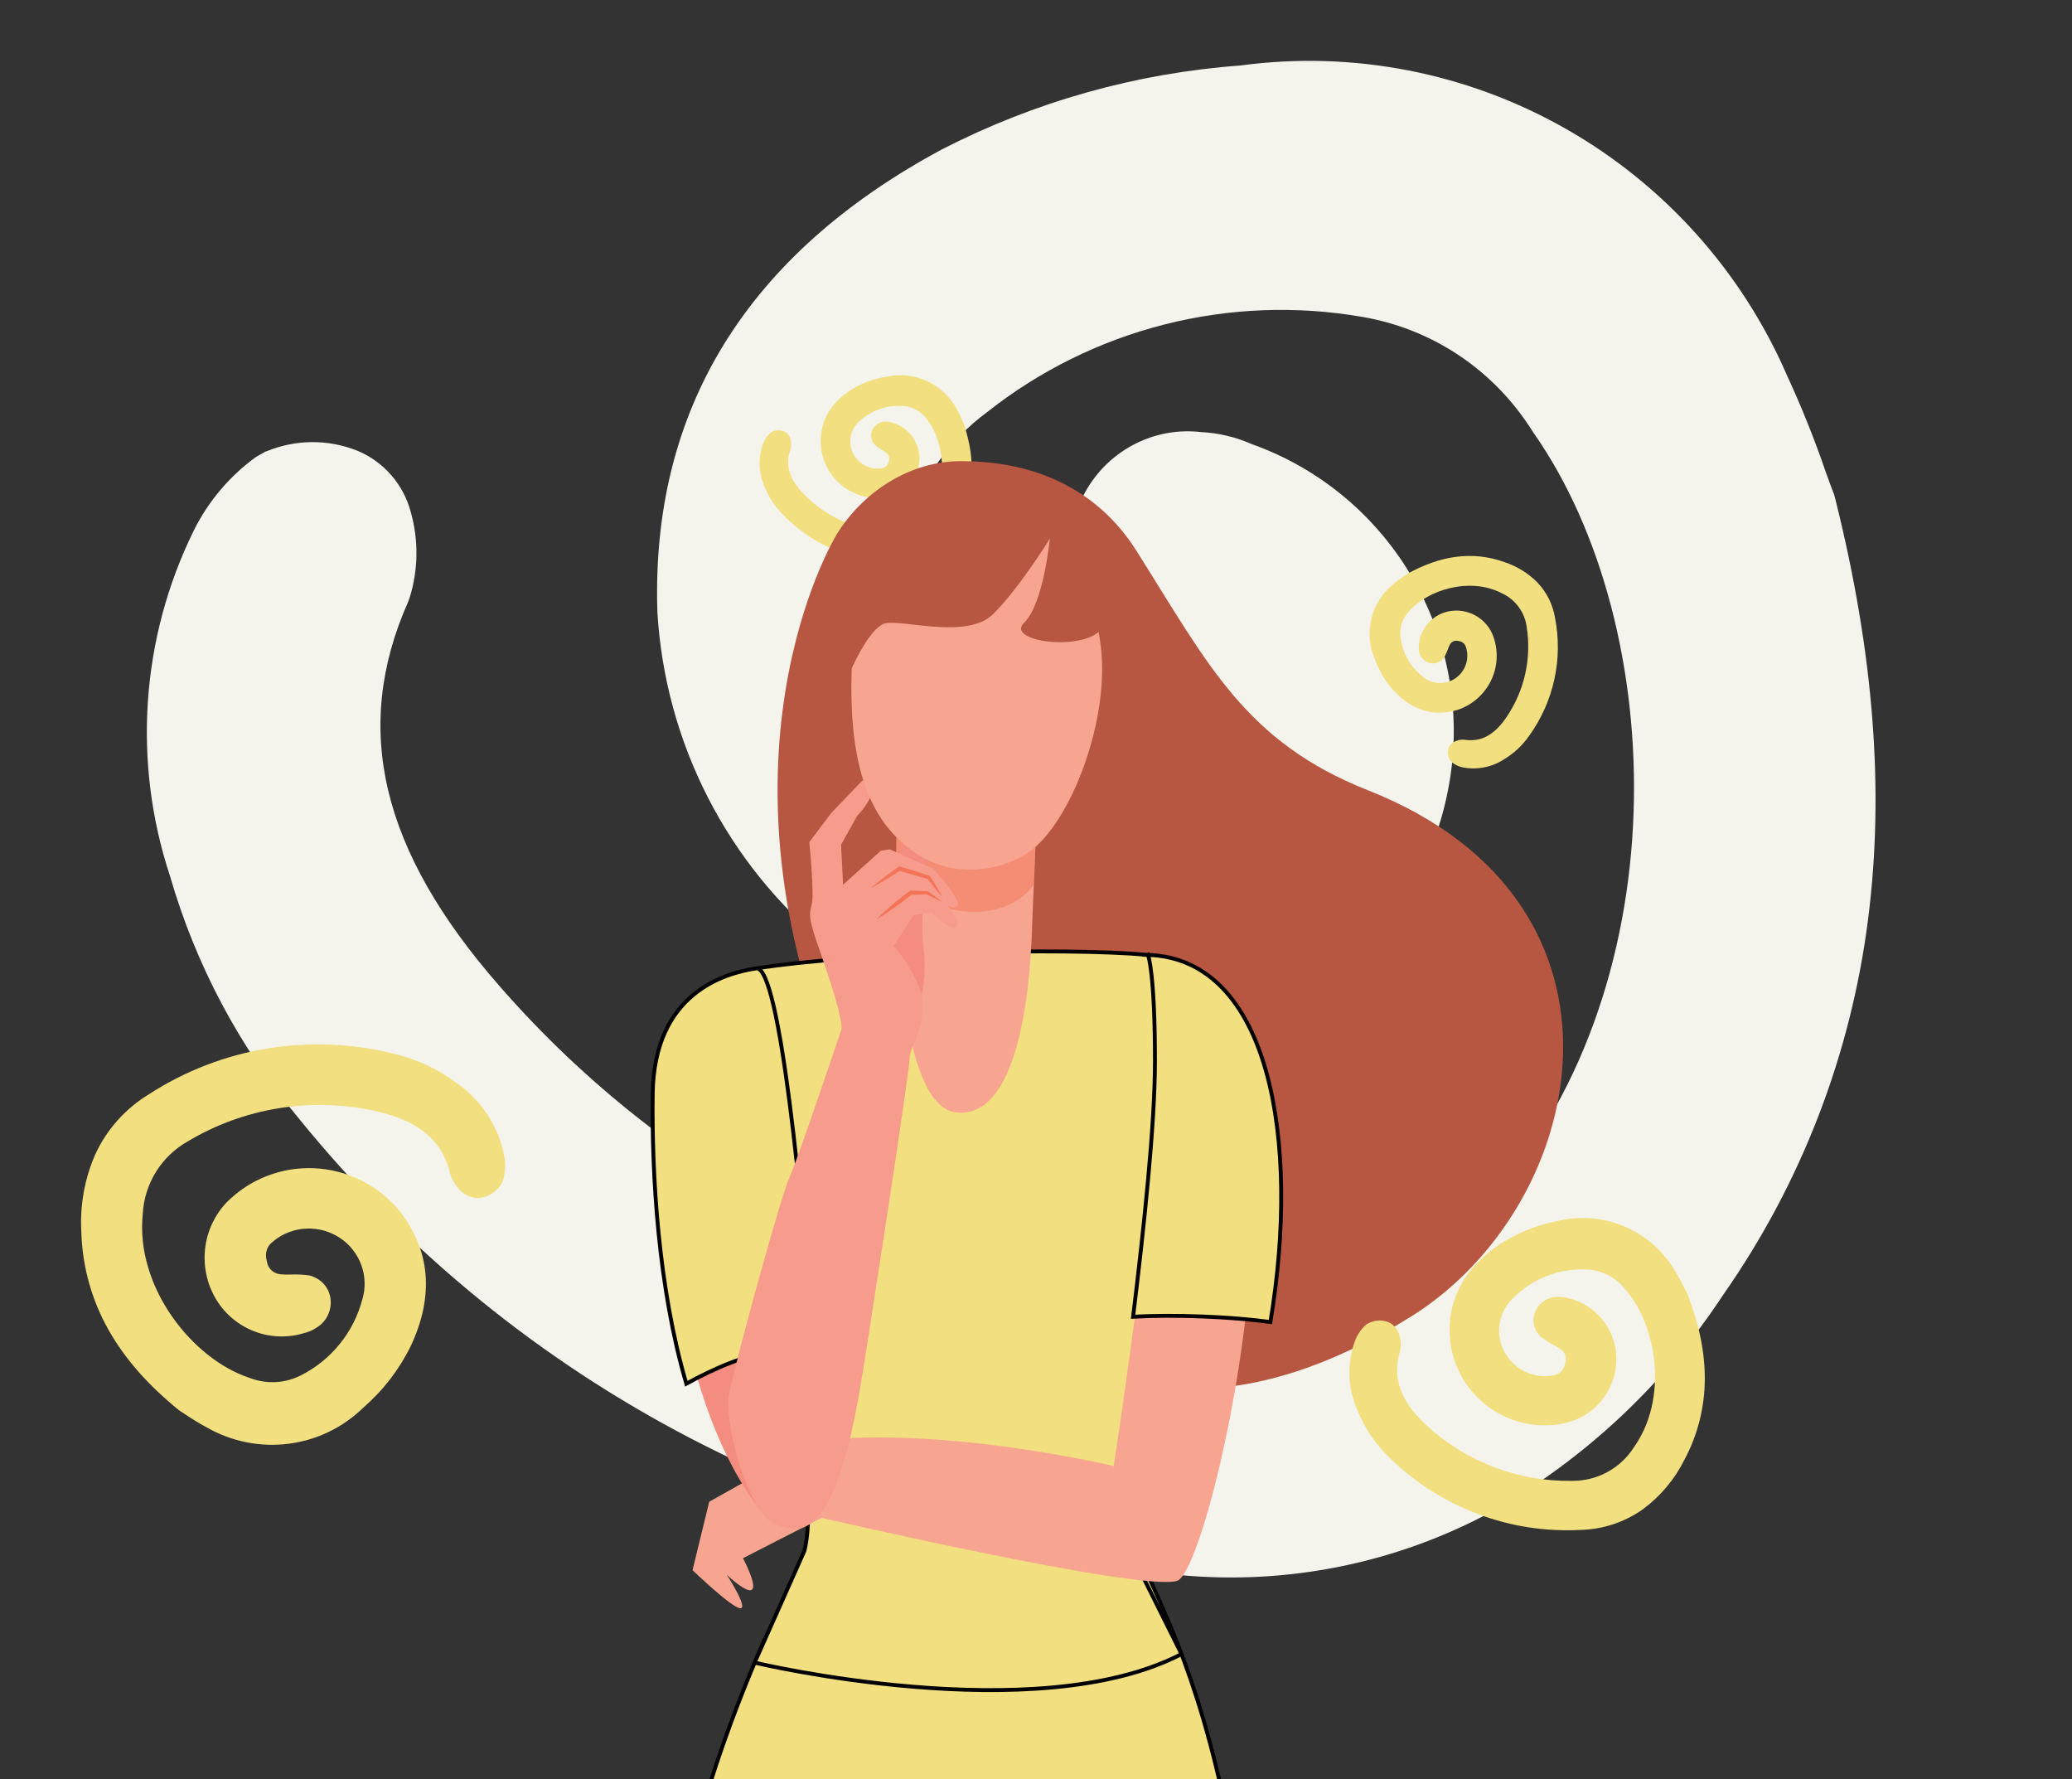
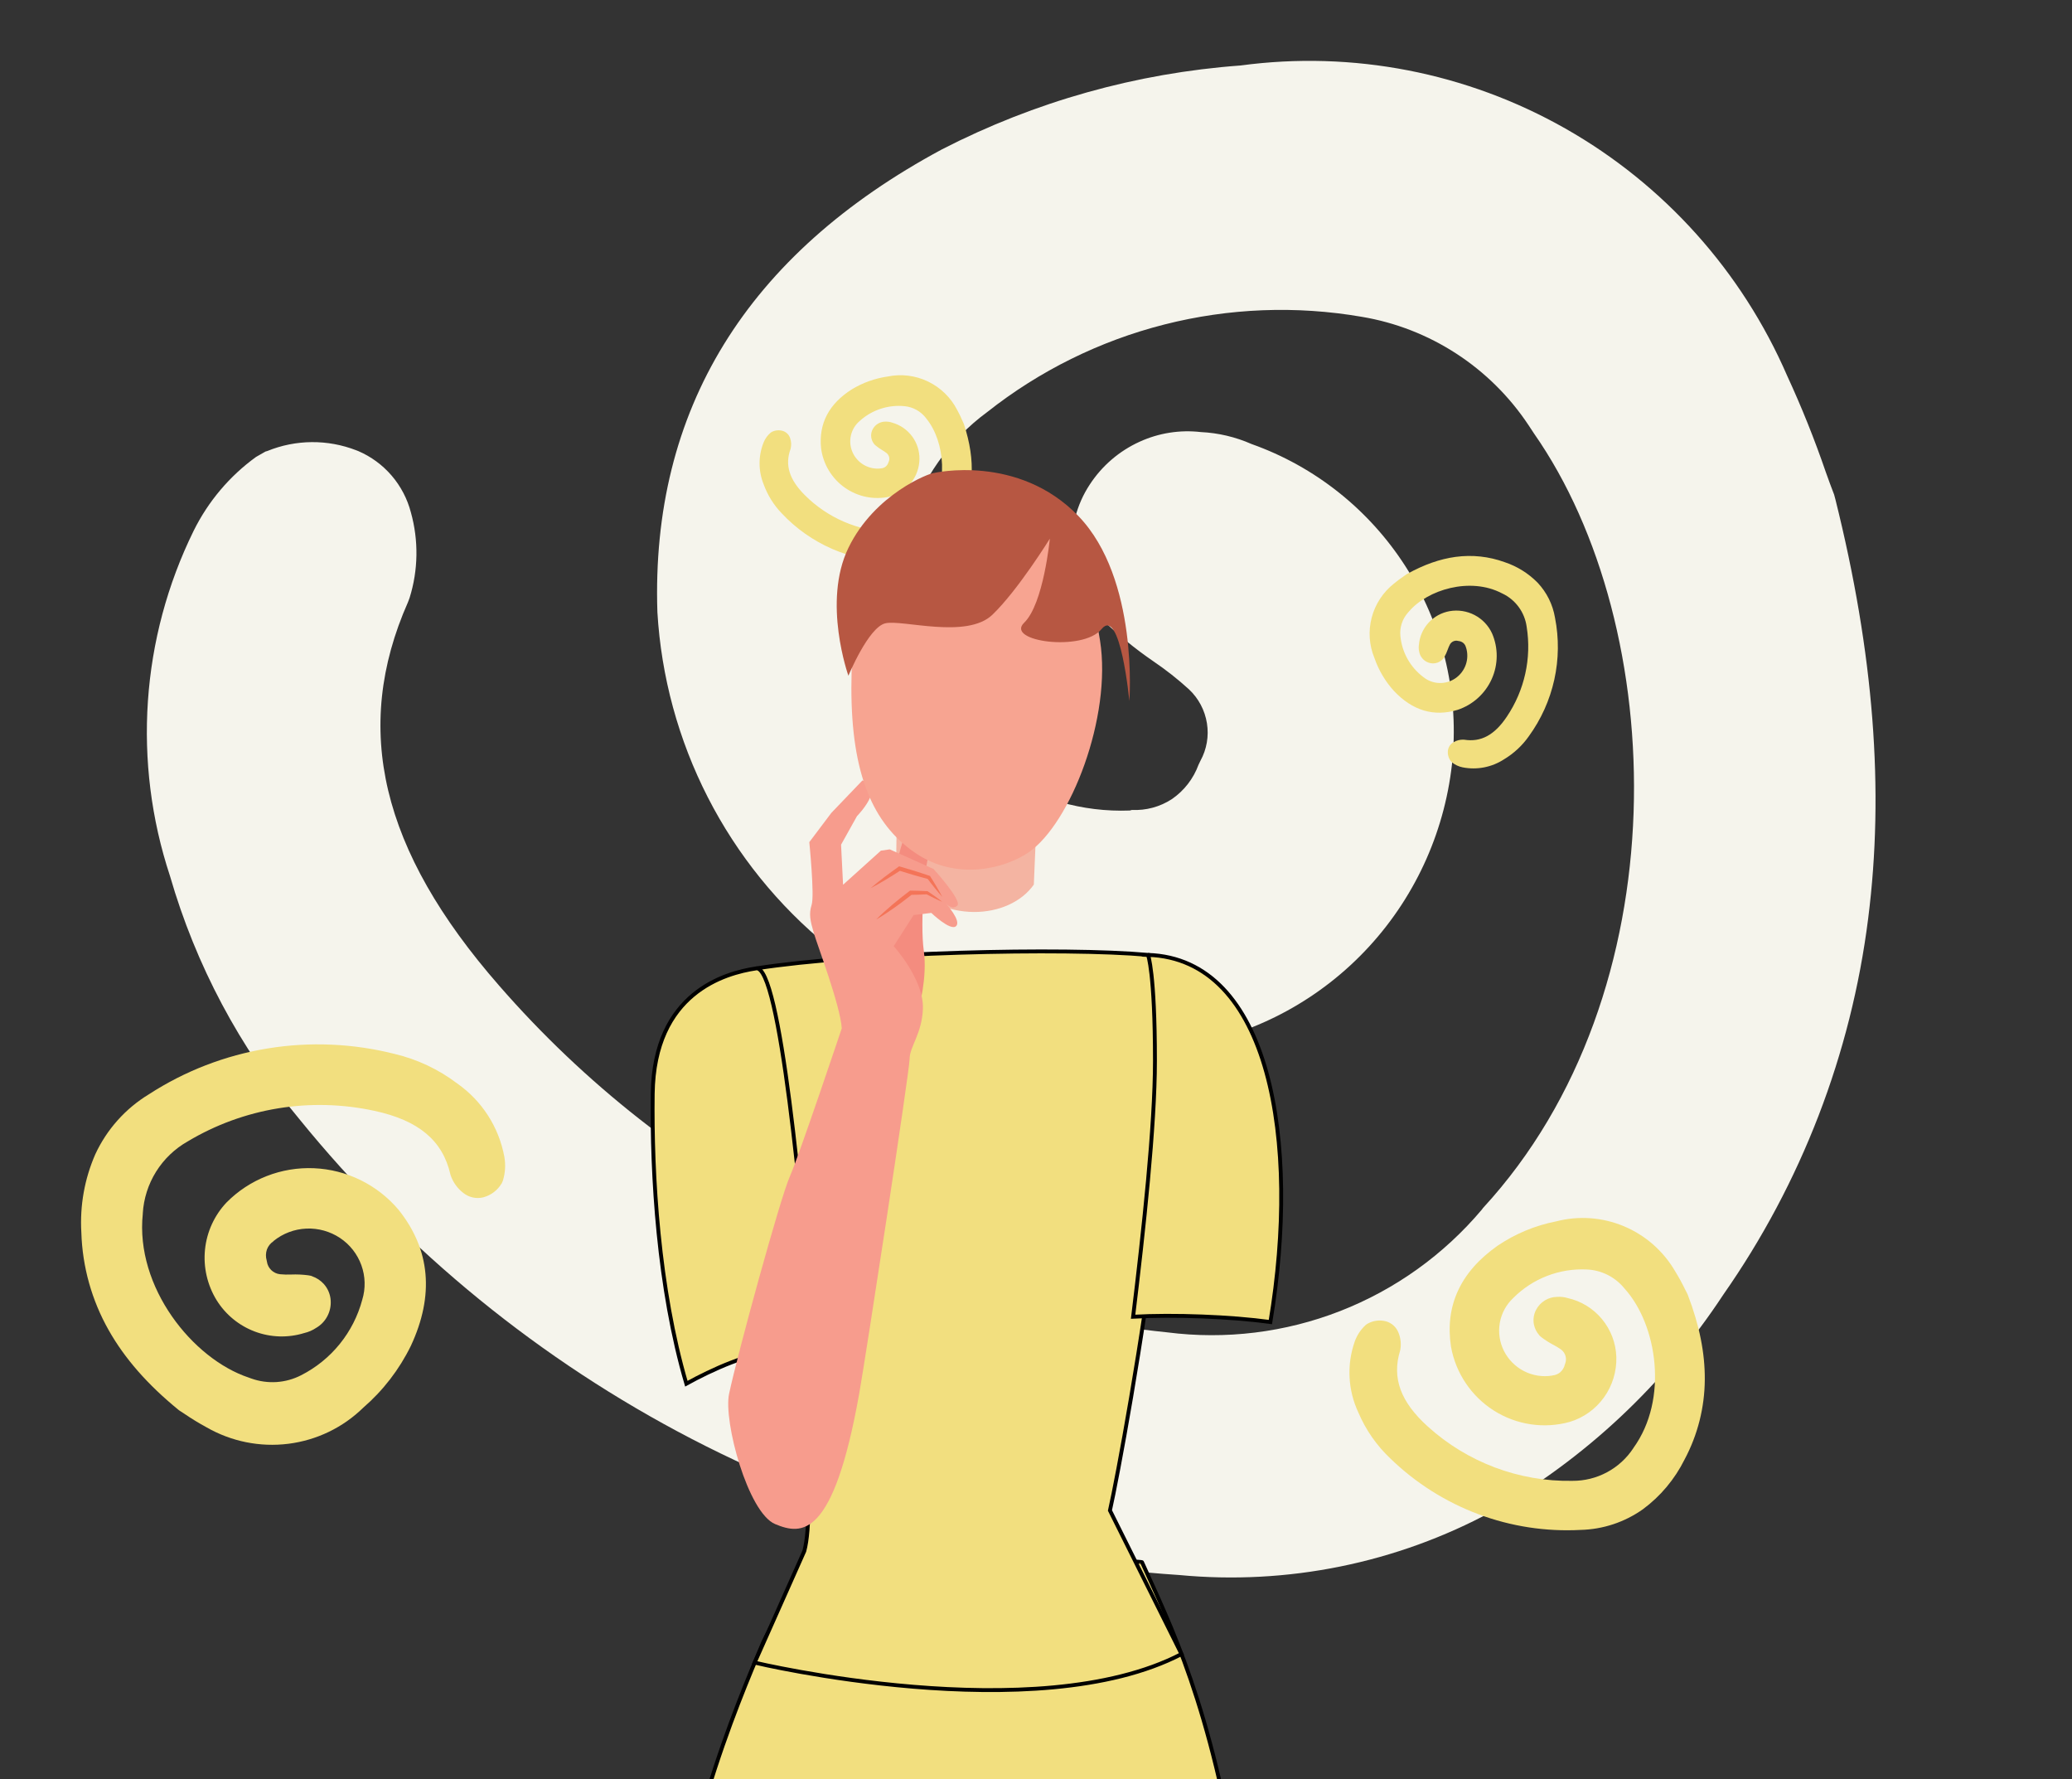
<svg xmlns="http://www.w3.org/2000/svg" width="396" height="340" viewBox="0 0 396 340" fill="none">
  <rect x="0" y="0" width="396" height="340" fill="#333333" stroke="none" />
  <g clip-path="url(#clip0_854_12248)">
    <path d="M329.353 247.385C318.102 264.504 302.973 278.694 285.201 288.793C266.893 298.689 246.068 302.918 225.342 300.948C192.885 298.815 161.197 289.973 132.26 274.975C103.323 259.978 77.761 239.147 57.173 213.788C45.818 200.211 37.41 184.404 32.489 167.383C25.301 145.632 26.924 121.936 37.007 101.43C39.782 95.818 43.874 90.973 48.932 87.311L50.748 86.274L51.069 86.187C56.516 83.96 62.61 83.91 68.105 86.047L68.457 86.183C70.914 87.235 73.099 88.839 74.845 90.871C76.591 92.903 77.851 95.309 78.528 97.904C80.025 103.266 79.938 108.945 78.278 114.249L77.977 115.052C67.268 139.234 72.806 162.478 95.366 188.3C128.063 225.852 173.708 249.546 223.049 254.578C234.244 256.012 245.61 254.617 256.118 250.519C266.625 246.421 275.941 239.751 283.222 231.111L283.431 230.824C321.342 189.681 319.014 119.827 293.193 82.848L292.126 81.23C288.504 75.776 283.807 71.125 278.328 67.566C272.848 64.006 266.703 61.614 260.272 60.537C247.72 58.37 234.862 58.87 222.529 62.006C210.196 65.141 198.661 70.841 188.669 78.739C181.439 84.054 176.119 91.58 173.504 100.196C170.889 108.811 171.118 118.053 174.158 126.543C177.235 135.105 182.943 142.466 190.454 147.56C197.965 152.653 206.888 155.214 215.93 154.871L216.331 154.763C219.016 154.892 221.672 154.177 223.93 152.718C226.289 151.111 228.085 148.801 229.068 146.112L229.436 145.349C230.629 143.175 231.064 140.66 230.67 138.205C230.275 135.718 229.064 133.433 227.23 131.713C225.102 129.775 222.839 127.992 220.457 126.378C216.934 123.966 213.622 121.256 210.558 118.277L209.151 116.78L208.598 116.005L208.554 115.843C206.484 112.808 205.23 109.287 204.914 105.625C204.556 101.011 205.743 96.414 208.287 92.566C210.623 88.995 213.922 86.165 217.799 84.407C221.456 82.735 225.5 82.096 229.497 82.558C232.845 82.717 236.138 83.494 239.21 84.85C251.312 89.15 261.658 97.372 268.614 108.219C275.571 119.067 278.743 131.923 277.63 144.76C276.401 158.235 270.795 170.916 261.676 180.85C252.558 190.783 240.432 197.417 227.17 199.728C215.026 201.562 202.628 200.828 190.767 197.573C178.907 194.318 167.846 188.614 158.291 180.825C148.736 173.037 140.896 163.335 135.274 152.341C129.653 141.346 126.371 129.3 125.641 116.973C124.372 78.351 142.68 48.602 180.035 28.534C197.791 19.412 217.195 13.964 237.103 12.512C258.525 9.633 280.316 13.862 299.167 24.557C318.018 35.252 332.898 51.829 341.548 71.768C344.331 77.794 346.804 83.958 348.957 90.237C349.518 91.789 349.995 93.133 350.539 94.516L350.778 95.404C358.123 124.829 360.155 151.037 357.043 175.513C353.779 201.395 344.274 226.067 329.353 247.385Z" fill="#F5F4EC" />
    <path d="M15.548 235.515C15.242 230.375 16.158 225.242 18.221 220.537C20.423 215.792 23.983 211.811 28.455 209.094C35.315 204.646 43.029 201.666 51.112 200.34C59.196 199.014 67.477 199.369 75.435 201.385C79.763 202.414 83.833 204.336 87.382 207.026C92.098 210.328 95.332 215.346 96.382 220.993C96.666 222.541 96.569 224.132 96.1 225.63L95.891 226.112L95.839 226.177C95.076 227.444 93.856 228.37 92.427 228.765L92.336 228.791C91.683 228.948 91.002 228.953 90.345 228.806C89.688 228.659 89.072 228.364 88.546 227.942C87.438 227.087 86.603 225.93 86.14 224.612L86.08 224.405C84.604 217.923 79.995 214.072 71.57 212.26C59.34 209.607 46.582 211.691 35.885 218.092C33.414 219.485 31.334 221.474 29.832 223.879C28.331 226.283 27.456 229.027 27.288 231.862L27.289 231.951C25.832 245.937 36.798 259.662 47.557 263.232L48.015 263.398C49.564 263.952 51.21 264.184 52.849 264.078C54.487 263.971 56.085 263.53 57.542 262.781C60.397 261.331 62.913 259.298 64.926 256.813C66.94 254.328 68.408 251.447 69.234 248.354C69.892 246.197 69.833 243.881 69.066 241.752C68.298 239.623 66.863 237.796 64.975 236.542C63.068 235.279 60.812 234.654 58.533 234.756C56.255 234.858 54.072 235.683 52.302 237.111L52.237 237.193C51.677 237.571 51.249 238.114 51.013 238.747C50.78 239.425 50.765 240.161 50.971 240.85L51.011 241.059C51.098 241.677 51.388 242.248 51.836 242.684C52.289 243.126 52.877 243.404 53.505 243.475C54.225 243.546 54.949 243.565 55.671 243.532C56.743 243.489 57.818 243.537 58.883 243.677L59.391 243.767L59.619 243.84L59.652 243.866C60.525 244.167 61.307 244.688 61.921 245.378C62.687 246.254 63.138 247.358 63.204 248.516C63.27 249.587 63.03 250.652 62.513 251.589C62.028 252.476 61.309 253.212 60.434 253.72C59.736 254.191 58.956 254.529 58.133 254.717C55.048 255.669 51.728 255.567 48.697 254.427C45.665 253.287 43.094 251.173 41.39 248.42C39.612 245.52 38.836 242.123 39.181 238.751C39.526 235.379 40.972 232.221 43.297 229.762C45.468 227.568 48.076 225.853 50.955 224.727C53.834 223.6 56.919 223.087 60.015 223.221C63.111 223.354 66.148 224.131 68.933 225.501C71.717 226.872 74.189 228.806 76.188 231.18C82.247 238.771 83.028 247.516 78.518 257.172C76.311 261.678 73.22 265.691 69.427 268.975C65.544 272.774 60.517 275.197 55.112 275.874C49.707 276.552 44.218 275.448 39.479 272.73C38.013 271.935 36.589 271.064 35.211 270.123C34.865 269.894 34.567 269.695 34.25 269.498L34.068 269.355C28.167 264.53 23.819 259.555 20.768 254.156C17.537 248.451 15.745 242.052 15.548 235.515Z" fill="#F2DF7F" />
    <path d="M287.57 107.417C289.951 108.208 292.107 109.55 293.864 111.334C295.613 113.188 296.77 115.519 297.192 118.034C297.964 121.942 297.918 125.971 297.057 129.869C296.195 133.767 294.537 137.449 292.186 140.686C290.938 142.459 289.333 143.953 287.474 145.072C285.127 146.609 282.272 147.165 279.527 146.62C278.775 146.469 278.073 146.137 277.48 145.654L277.3 145.472L277.279 145.437C276.844 144.863 276.645 144.143 276.725 143.425L276.73 143.379C276.777 143.055 276.897 142.746 277.083 142.475C277.268 142.205 277.513 141.98 277.799 141.818C278.386 141.471 279.061 141.302 279.741 141.331L279.845 141.341C283.045 141.845 285.621 140.456 287.964 136.971C291.376 131.917 292.739 125.767 291.777 119.769C291.593 118.399 291.069 117.098 290.252 115.984C289.436 114.87 288.352 113.978 287.1 113.39L287.06 113.374C280.994 110.186 272.801 112.667 269.24 116.89L269.083 117.067C268.552 117.668 268.149 118.371 267.901 119.132C267.653 119.893 267.564 120.695 267.639 121.49C267.779 123.044 268.244 124.55 269.005 125.91C269.765 127.271 270.804 128.456 272.054 129.389C272.911 130.077 273.97 130.469 275.072 130.506C276.174 130.544 277.26 130.225 278.169 129.597C279.085 128.963 279.776 128.055 280.142 127.005C280.507 125.955 280.529 124.819 280.203 123.759L280.177 123.715C280.107 123.394 279.939 123.102 279.695 122.881C279.431 122.652 279.1 122.513 278.751 122.481L278.649 122.462C278.354 122.389 278.043 122.417 277.765 122.541C277.483 122.667 277.251 122.882 277.105 123.153C276.943 123.466 276.804 123.79 276.688 124.123C276.514 124.616 276.297 125.094 276.042 125.55L275.909 125.764L275.835 125.854L275.817 125.864C275.523 126.205 275.146 126.465 274.723 126.618C274.188 126.806 273.607 126.81 273.071 126.631C272.574 126.467 272.135 126.166 271.805 125.763C271.492 125.383 271.288 124.924 271.217 124.437C271.13 124.036 271.118 123.621 271.181 123.215C271.308 121.647 271.955 120.163 273.019 118.998C274.083 117.832 275.504 117.051 277.058 116.777C278.692 116.497 280.369 116.76 281.833 117.526C283.296 118.291 284.464 119.517 285.156 121.013C285.756 122.392 286.061 123.883 286.05 125.389C286.039 126.895 285.713 128.384 285.093 129.761C284.473 131.138 283.573 132.371 282.449 133.384C281.326 134.396 280.004 135.165 278.568 135.64C274.038 137.01 269.939 135.782 266.385 131.995C264.745 130.182 263.488 128.058 262.688 125.748C261.671 123.304 261.483 120.592 262.154 118.023C262.824 115.455 264.316 113.171 266.403 111.518C267.028 110.998 267.679 110.511 268.354 110.058C268.52 109.943 268.664 109.844 268.811 109.736L268.908 109.679C272.159 107.881 275.196 106.813 278.19 106.409C281.356 105.978 284.576 106.324 287.57 107.417Z" fill="#F2DF7F" />
    <path d="M182.91 99.864C181.68 102.051 179.95 103.912 177.864 105.295C175.71 106.658 173.201 107.35 170.652 107.284C166.669 107.296 162.722 106.482 159.061 104.893C155.399 103.304 152.1 100.974 149.371 98.049C147.87 96.485 146.709 94.624 145.965 92.586C144.904 89.989 144.903 87.08 145.962 84.49C146.254 83.781 146.713 83.154 147.301 82.664L147.514 82.522L147.552 82.509C148.199 82.191 148.943 82.133 149.633 82.349L149.677 82.362C149.986 82.47 150.266 82.648 150.497 82.881C150.727 83.115 150.901 83.398 151.006 83.71C151.234 84.352 151.271 85.047 151.113 85.709L151.083 85.809C149.978 88.854 150.85 91.648 153.824 94.613C158.134 98.926 163.911 101.437 169.982 101.637C171.362 101.718 172.739 101.452 173.988 100.863C175.238 100.274 176.32 99.381 177.137 98.264L177.16 98.227C181.446 92.881 180.574 84.365 177.108 80.064L176.964 79.876C176.476 79.24 175.863 78.711 175.163 78.322C174.464 77.933 173.693 77.692 172.898 77.615C171.346 77.456 169.779 77.625 168.299 78.112C166.818 78.599 165.457 79.392 164.302 80.441C163.464 81.152 162.877 82.116 162.63 83.191C162.383 84.265 162.489 85.393 162.931 86.404C163.379 87.425 164.139 88.276 165.099 88.835C166.06 89.394 167.172 89.632 168.274 89.514L168.322 89.498C168.651 89.491 168.969 89.381 169.233 89.184C169.508 88.968 169.708 88.67 169.805 88.334L169.844 88.237C169.971 87.962 170.003 87.651 169.934 87.354C169.865 87.053 169.698 86.784 169.46 86.59C169.183 86.371 168.892 86.172 168.587 85.995C168.136 85.73 167.709 85.427 167.309 85.088L167.125 84.917L167.051 84.827L167.044 84.808C166.766 84.454 166.583 84.035 166.513 83.59C166.431 83.029 166.537 82.457 166.816 81.966C167.071 81.51 167.45 81.136 167.909 80.889C168.342 80.654 168.831 80.542 169.323 80.564C169.733 80.556 170.142 80.623 170.529 80.763C172.044 81.186 173.377 82.104 174.318 83.371C175.26 84.638 175.755 86.182 175.727 87.76C175.691 89.417 175.112 91.013 174.082 92.304C173.051 93.594 171.625 94.507 170.024 94.901C168.556 95.227 167.035 95.242 165.558 94.944C164.082 94.646 162.682 94.042 161.449 93.17C160.216 92.299 159.177 91.18 158.397 89.884C157.618 88.588 157.116 87.143 156.923 85.643C156.443 80.935 158.43 77.146 162.825 74.38C164.918 73.116 167.243 72.287 169.663 71.942C172.256 71.41 174.955 71.743 177.348 72.892C179.741 74.04 181.699 75.94 182.923 78.304C183.314 79.016 183.668 79.749 183.984 80.498C184.066 80.683 184.135 80.843 184.213 81.007L184.25 81.114C185.395 84.648 185.864 87.833 185.689 90.85C185.508 94.039 184.554 97.134 182.91 99.864Z" fill="#F2DF7F" />
    <g clip-path="url(#clip1_854_12248)">
      <path d="M242.639 440.743C242.639 421.834 241.151 386.929 236.993 360.692C231.415 325.488 223.64 310.49 218.26 298.5C218.097 298.137 161.056 296.603 155.502 294.604L145.914 313.699C140.84 325.661 128.69 353.973 126.926 387.92L123.754 440.743H242.639Z" fill="#F2DF7F" stroke="black" stroke-width="0.741" stroke-miterlimit="10" />
-       <path d="M160.271 101.536C165.214 93.875 173.93 88.131 183.6 88.114C201.036 88.082 211.395 96.091 217.127 105.138C217.31 105.43 217.497 105.724 217.683 106.02C230.902 126.98 238.148 141.81 261.413 150.99C315.993 172.531 303.586 230.449 269.647 251.586C215.798 285.125 181.621 252.043 163.055 212.239C134.294 150.57 156.765 106.964 160.271 101.536Z" fill="#B75742" />
      <path d="M219.411 182.457C203.343 181.004 164.292 181.96 144.553 185.034C141.734 185.473 158.234 279.792 153.723 296.371L144.227 317.691C144.227 317.691 197.992 330.533 225.805 316.053L212.133 288.614C214.905 276.392 231.734 183.571 219.408 182.457H219.411Z" fill="#F2DF7F" stroke="black" stroke-width="0.741" stroke-miterlimit="10" />
-       <path d="M171.455 155.143C171.455 155.143 169.056 211.431 182.936 212.587C196.817 213.743 197.146 179.438 197.324 175.228L198.29 152.3L171.455 155.146V155.143Z" fill="#F7A491" />
      <g style="mix-blend-mode:multiply" opacity="0.5">
        <path d="M171.31 167.11C180.169 177.098 193.023 175.547 197.586 169.027L198.29 152.297L171.456 155.143C171.456 155.143 171.243 160.104 171.31 167.11Z" fill="#F47458" />
      </g>
-       <path d="M224.98 302.063C231.838 299.928 256.178 191.341 221.183 183.435C221.183 183.435 221.909 192.761 221.67 202.712C221.082 226.916 212.853 280.132 212.853 280.132C212.853 280.132 181.285 272.556 156.422 275.243L135.544 286.946L132.359 300.02C132.359 300.02 139.914 307.298 141.493 307.298C143.071 307.298 138.899 300.89 138.899 300.89C138.899 300.89 142.79 304.637 143.748 303.713C144.707 302.789 141.994 297.74 141.994 297.74L157.054 290.027C157.054 290.027 218.122 304.195 224.98 302.061V302.063Z" fill="#F7A491" />
-       <path d="M219.41 182.457C219.41 182.457 220.734 185.78 220.734 202.715C220.734 215.089 218.575 235.043 216.559 251.596C224.316 251.154 235.268 251.576 242.798 252.609C248.561 218.061 242.748 183.208 219.407 182.459L219.41 182.457Z" fill="#F2DF7F" stroke="black" stroke-width="0.741" stroke-miterlimit="10" />
-       <path d="M126.941 209.007C126.645 232.48 129.649 268.198 145.208 288.438C149.272 293.728 157.049 278.569 157.049 278.569C157.049 278.569 151.031 184.058 144.524 185.039C138.56 185.938 127.183 189.688 126.941 209.007Z" fill="#F48C7F" />
+       <path d="M219.41 182.457C219.41 182.457 220.734 185.78 220.734 202.715C220.734 215.089 218.575 235.043 216.559 251.596C224.316 251.154 235.268 251.576 242.798 252.609C248.561 218.061 242.748 183.208 219.407 182.459L219.41 182.457" fill="#F2DF7F" stroke="black" stroke-width="0.741" stroke-miterlimit="10" />
      <path d="M155.5 257.221C153.299 229.406 149.03 184.359 144.527 185.038C138.563 185.938 124.988 189.688 124.745 209.007C124.55 224.519 125.815 246.188 131.174 264.395C136.026 261.712 143.222 258.417 148.934 258.041C151.155 257.928 153.334 257.601 155.5 257.223V257.221Z" fill="#F2DF7F" stroke="black" stroke-width="0.741" stroke-miterlimit="10" />
      <path d="M172.547 160.769C172.547 160.769 171.813 162.831 171.307 165.603C170.8 168.373 171.927 171.088 169.728 173.803C167.529 176.518 175.583 192.761 175.583 192.761C175.583 192.761 177.283 186.783 176.549 181.624C175.815 176.464 176.747 163.728 177.846 162.671C178.945 161.611 172.547 160.771 172.547 160.771V160.769Z" fill="#F48C7F" />
      <path d="M164.823 149.13L158.889 155.321L154.674 160.914C154.674 160.914 155.69 171.071 155.126 172.862C154.563 174.653 154.845 175.903 155.522 178.237C156.199 180.572 160.596 192.087 160.878 196.487C160.878 196.487 152.787 220.628 150.926 224.863C149.066 229.1 141.003 258.503 139.34 266.33C138.228 271.562 142.939 289.053 148.152 291.223C153.231 293.337 159.259 294.046 164.205 266.33C165.455 259.319 173.848 204.578 173.848 202.297C173.848 200.017 176.207 197.517 176.385 192.759C176.597 187.148 170.804 180.789 170.804 180.789L174.611 174.843L177.993 174.435C177.993 174.435 181.672 177.978 182.729 176.96C183.786 175.942 180.785 172.642 180.785 172.642C180.785 172.642 181.968 174.001 182.956 173.049C183.942 172.098 178.418 166.043 178.418 166.043L170.046 162.295L168.356 162.54L161.127 169.057L160.744 161.399L163.788 155.941C163.788 155.941 169.425 150.212 164.83 149.125L164.823 149.13Z" fill="#F79C8D" />
      <path d="M180.103 172.321C179.836 172.212 179.574 172.093 179.312 171.975C179.05 171.859 178.793 171.73 178.534 171.609C178.275 171.488 178.023 171.355 177.766 171.229C177.509 171.103 177.257 170.972 177.005 170.838L177.168 170.883C176.652 170.91 176.133 170.935 175.616 170.952C175.1 170.967 174.584 170.979 174.067 170.984L174.327 170.895C173.237 171.76 172.126 172.595 170.989 173.403C170.419 173.8 169.845 174.198 169.26 174.581C168.674 174.964 168.084 175.34 167.469 175.688C167.953 175.184 168.462 174.712 168.976 174.243C169.49 173.773 170.016 173.321 170.545 172.869C171.607 171.975 172.694 171.108 173.806 170.27L173.924 170.179H174.065C174.581 170.186 175.098 170.198 175.614 170.213C176.13 170.228 176.649 170.253 177.165 170.28L177.269 170.285L177.328 170.324C177.566 170.48 177.8 170.641 178.033 170.804C178.265 170.967 178.502 171.125 178.732 171.293C178.961 171.461 179.194 171.624 179.421 171.797C179.648 171.967 179.876 172.14 180.098 172.321H180.103Z" fill="#F47458" />
      <path d="M180.102 171.396C179.843 171.112 179.596 170.818 179.349 170.527L178.622 169.64L177.913 168.743L177.219 167.834L177.404 167.967C176.933 167.849 176.466 167.713 175.994 167.587C175.524 167.461 175.057 167.325 174.591 167.192C173.659 166.917 172.728 166.636 171.804 166.339L172.16 166.285L170.751 167.187L169.326 168.064C168.844 168.345 168.367 168.637 167.878 168.909C167.392 169.188 166.9 169.455 166.398 169.712C166.818 169.343 167.246 168.988 167.681 168.642C168.113 168.291 168.558 167.955 168.995 167.614L170.334 166.618L171.69 165.645L171.843 165.534L172.043 165.591C172.98 165.855 173.909 166.134 174.838 166.423C175.302 166.569 175.764 166.715 176.224 166.87C176.683 167.026 177.148 167.172 177.607 167.332L177.735 167.377L177.79 167.463L178.395 168.429L178.983 169.405L179.554 170.393C179.739 170.724 179.924 171.058 180.097 171.396H180.102Z" fill="#F47458" />
      <path d="M166.371 106.999C166.371 106.999 162.715 114.921 162.715 131.429C162.715 147.937 166.828 157.399 174.825 162.903C182.822 168.405 192.044 165.954 196.531 162.903C204.634 157.394 212.525 136.931 210.24 122.407C207.954 107.881 201.099 79.27 166.369 107.001L166.371 106.999Z" fill="#F7A491" />
      <path d="M178.486 90.379C177.685 90.379 167.176 94.342 162.148 104.686C157.121 115.03 162.148 129.117 162.148 129.117C162.148 129.117 165.97 119.872 169.199 119.101C172.431 118.33 184.768 122.182 189.68 117.451C194.593 112.72 200.646 102.925 200.646 102.925C200.646 102.925 199.448 115.415 195.735 118.99C192.022 122.567 206.928 124.603 210.528 120.201C214.127 115.798 215.842 133.956 215.842 133.956C215.842 133.956 217.67 110.627 206.13 98.631C194.593 86.639 178.486 90.379 178.486 90.379Z" fill="#B75742" />
    </g>
    <path d="M321.948 278.888C320.078 282.645 317.348 285.902 313.981 288.391C310.499 290.853 306.367 292.223 302.103 292.33C295.449 292.69 288.787 291.668 282.534 289.326C276.281 286.984 270.571 283.373 265.762 278.719C263.12 276.235 261.023 273.226 259.605 269.884C257.611 265.636 257.361 260.776 258.909 256.358C259.336 255.149 260.05 254.063 260.989 253.194L261.333 252.939L261.396 252.914C262.45 252.327 263.688 252.168 264.858 252.468L264.933 252.487C265.458 252.641 265.942 252.913 266.347 253.284C266.752 253.655 267.067 254.113 267.268 254.624C267.704 255.678 267.826 256.836 267.618 257.955L267.576 258.126C265.99 263.307 267.686 267.899 272.907 272.599C280.477 279.437 290.342 283.139 300.501 282.954C302.813 282.971 305.091 282.409 307.128 281.318C309.165 280.228 310.896 278.643 312.166 276.707L312.201 276.644C318.905 267.347 316.721 253.195 310.564 246.306L310.307 246.003C309.437 244.982 308.367 244.151 307.166 243.561C305.964 242.971 304.655 242.635 303.321 242.573C300.715 242.44 298.112 242.857 295.68 243.796C293.248 244.736 291.041 246.178 289.202 248.029C287.862 249.287 286.964 250.948 286.643 252.765C286.322 254.581 286.595 256.456 287.421 258.108C288.257 259.774 289.598 261.132 291.251 261.984C292.903 262.836 294.781 263.139 296.612 262.847L296.691 262.816C297.24 262.776 297.763 262.565 298.186 262.213C298.626 261.829 298.935 261.315 299.069 260.744L299.126 260.58C299.315 260.108 299.342 259.586 299.202 259.096C299.06 258.6 298.758 258.165 298.343 257.86C297.863 257.518 297.359 257.211 296.835 256.941C296.059 256.537 295.319 256.066 294.623 255.535L294.3 255.265L294.168 255.121L294.156 255.09C293.66 254.523 293.319 253.837 293.165 253.1C292.979 252.17 293.108 251.206 293.531 250.361C293.919 249.578 294.521 248.921 295.266 248.469C295.969 248.039 296.776 247.81 297.6 247.806C298.285 247.757 298.974 247.834 299.632 248.035C302.199 248.613 304.505 250.032 306.185 252.068C307.866 254.104 308.826 256.642 308.914 259.28C308.994 262.051 308.164 264.768 306.553 267.011C304.941 269.255 302.637 270.901 299.996 271.696C297.571 272.367 295.031 272.521 292.539 272.149C290.047 271.777 287.657 270.888 285.523 269.538C283.389 268.188 281.557 266.406 280.144 264.308C278.731 262.209 277.769 259.839 277.318 257.349C276.115 249.525 279.11 243.025 286.217 238.029C289.605 235.738 293.419 234.155 297.432 233.372C301.719 232.262 306.255 232.589 310.351 234.303C314.448 236.017 317.88 239.024 320.128 242.868C320.842 244.025 321.496 245.219 322.087 246.443C322.239 246.745 322.369 247.007 322.514 247.275L322.584 247.449C324.799 253.255 325.854 258.536 325.82 263.591C325.79 268.935 324.461 274.186 321.948 278.888Z" fill="#F2DF7F" />
  </g>
  <defs>
    <clipPath id="clip0_854_12248">
      <rect width="396" height="340" fill="white" />
    </clipPath>
    <clipPath id="clip1_854_12248">
      <rect width="175.382" height="353" fill="white" transform="translate(123.355 88.114)" />
    </clipPath>
  </defs>
</svg>